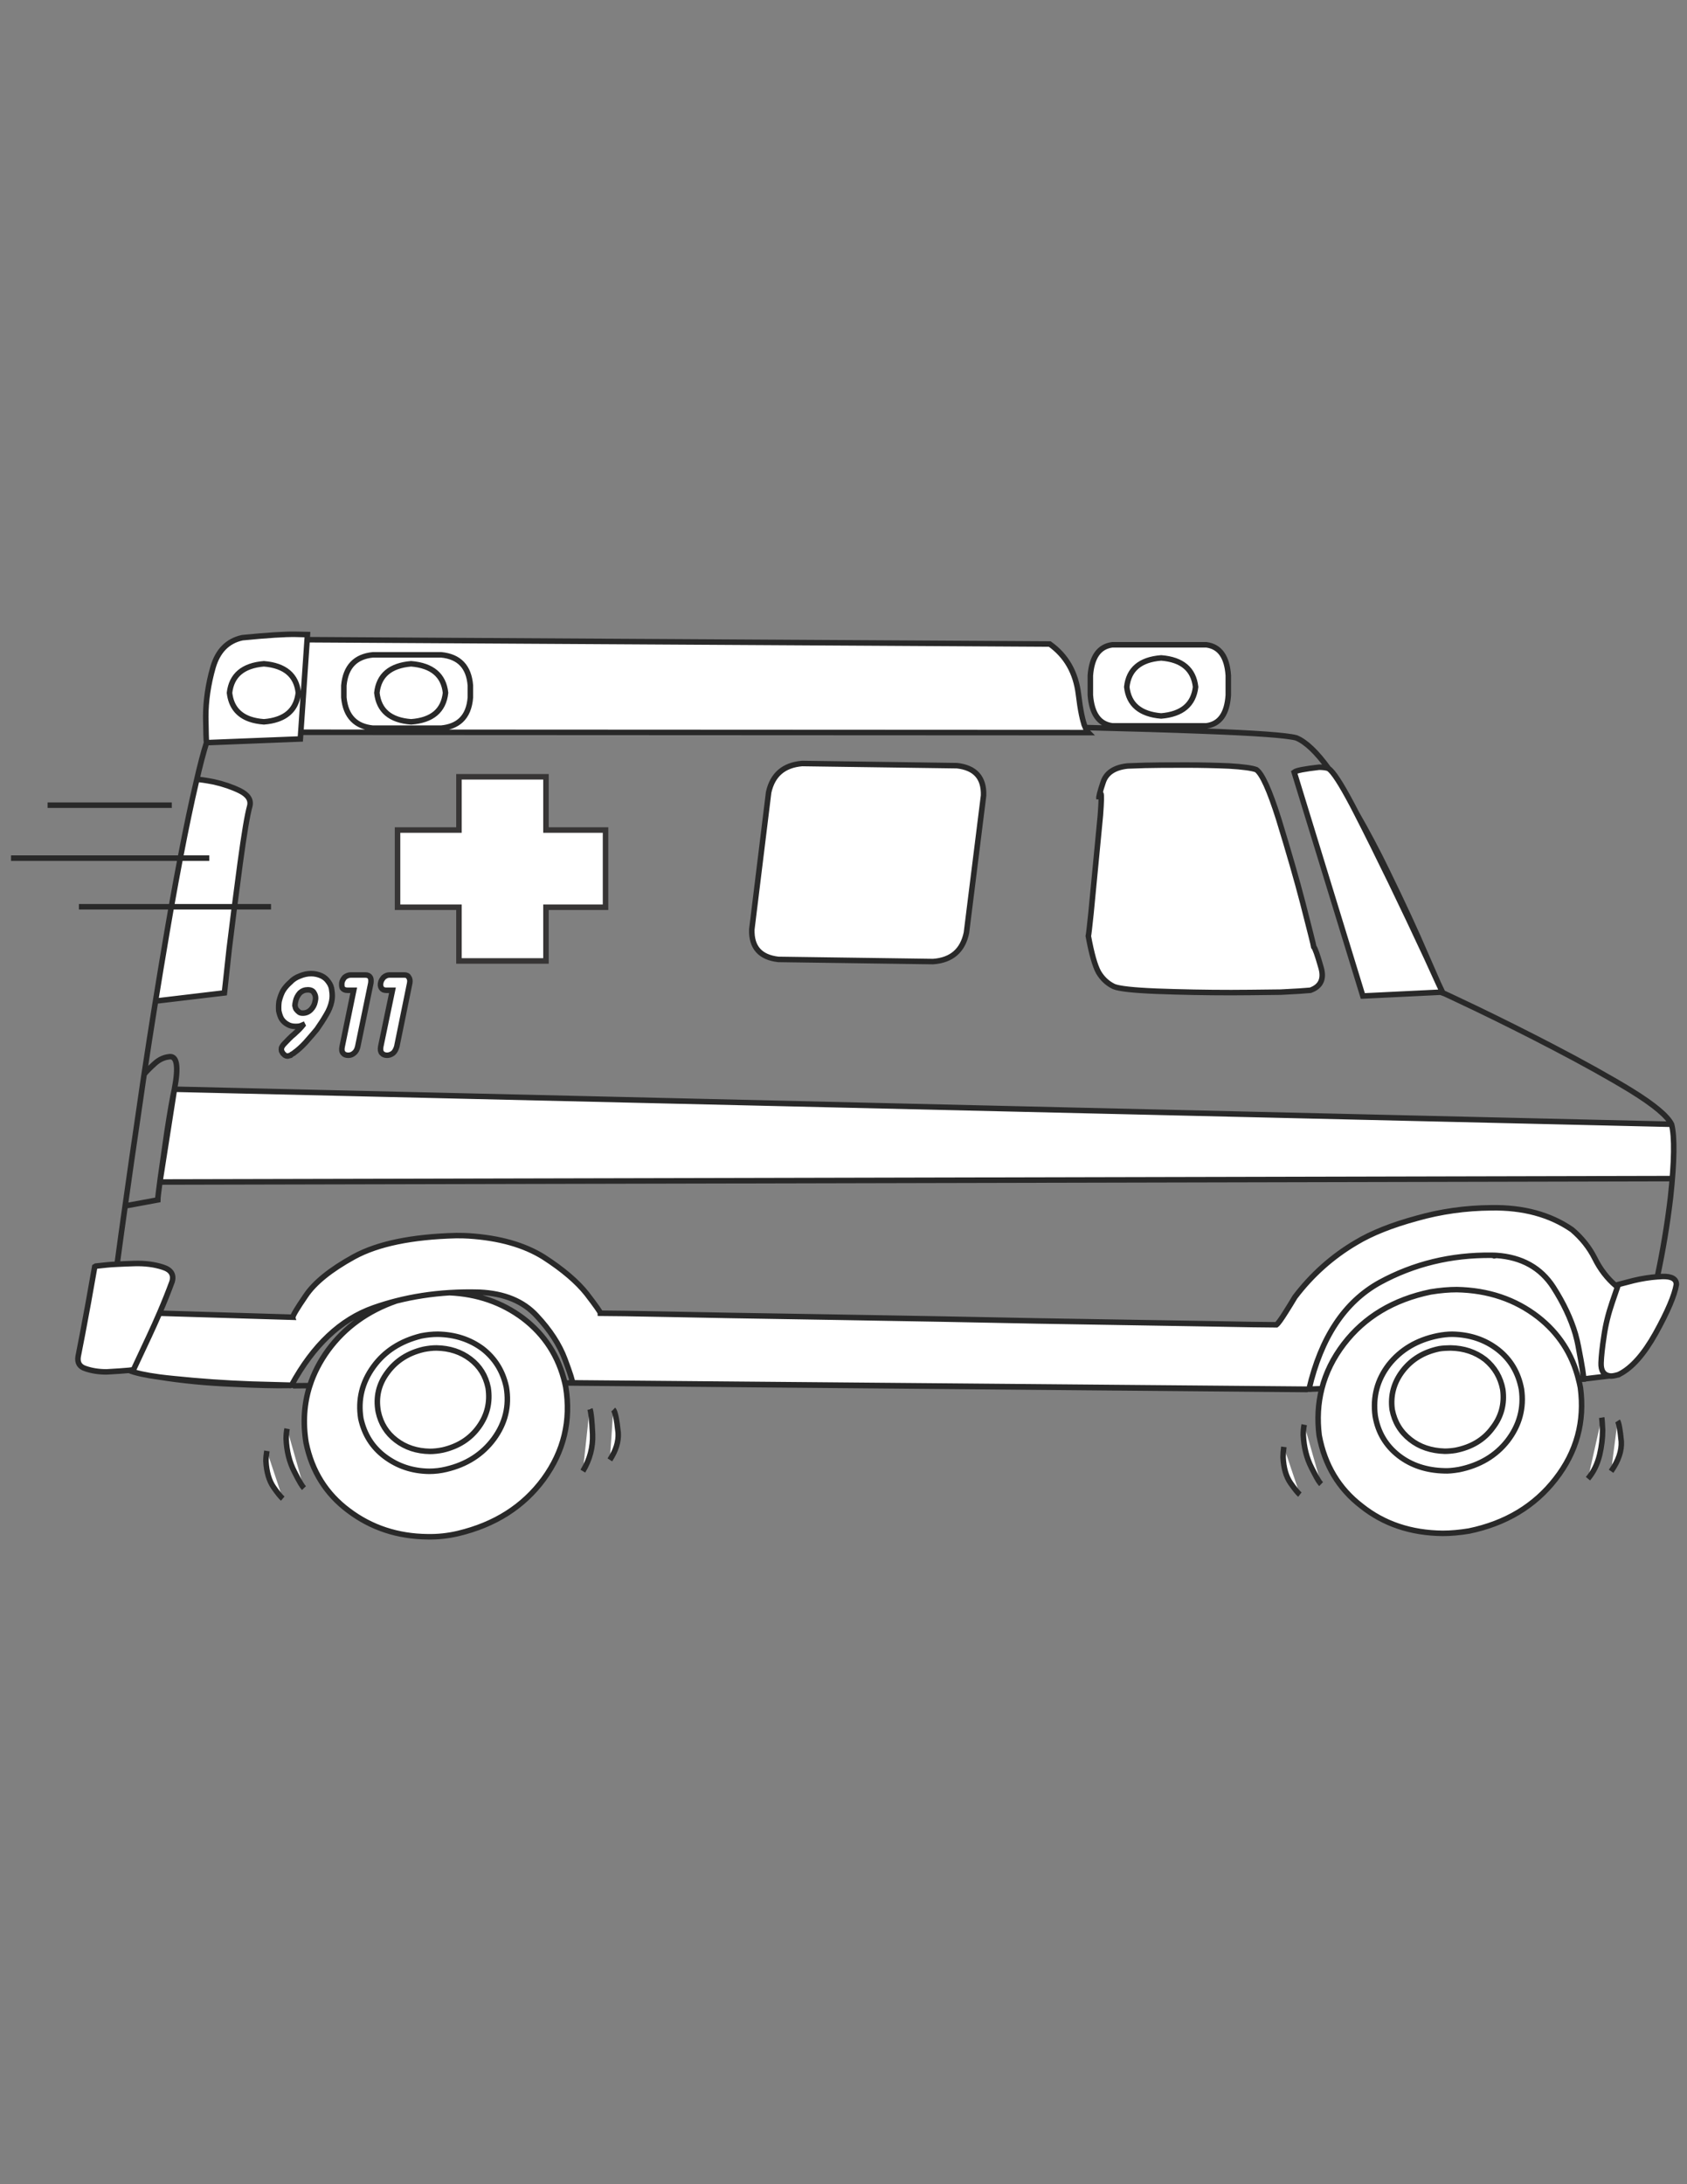
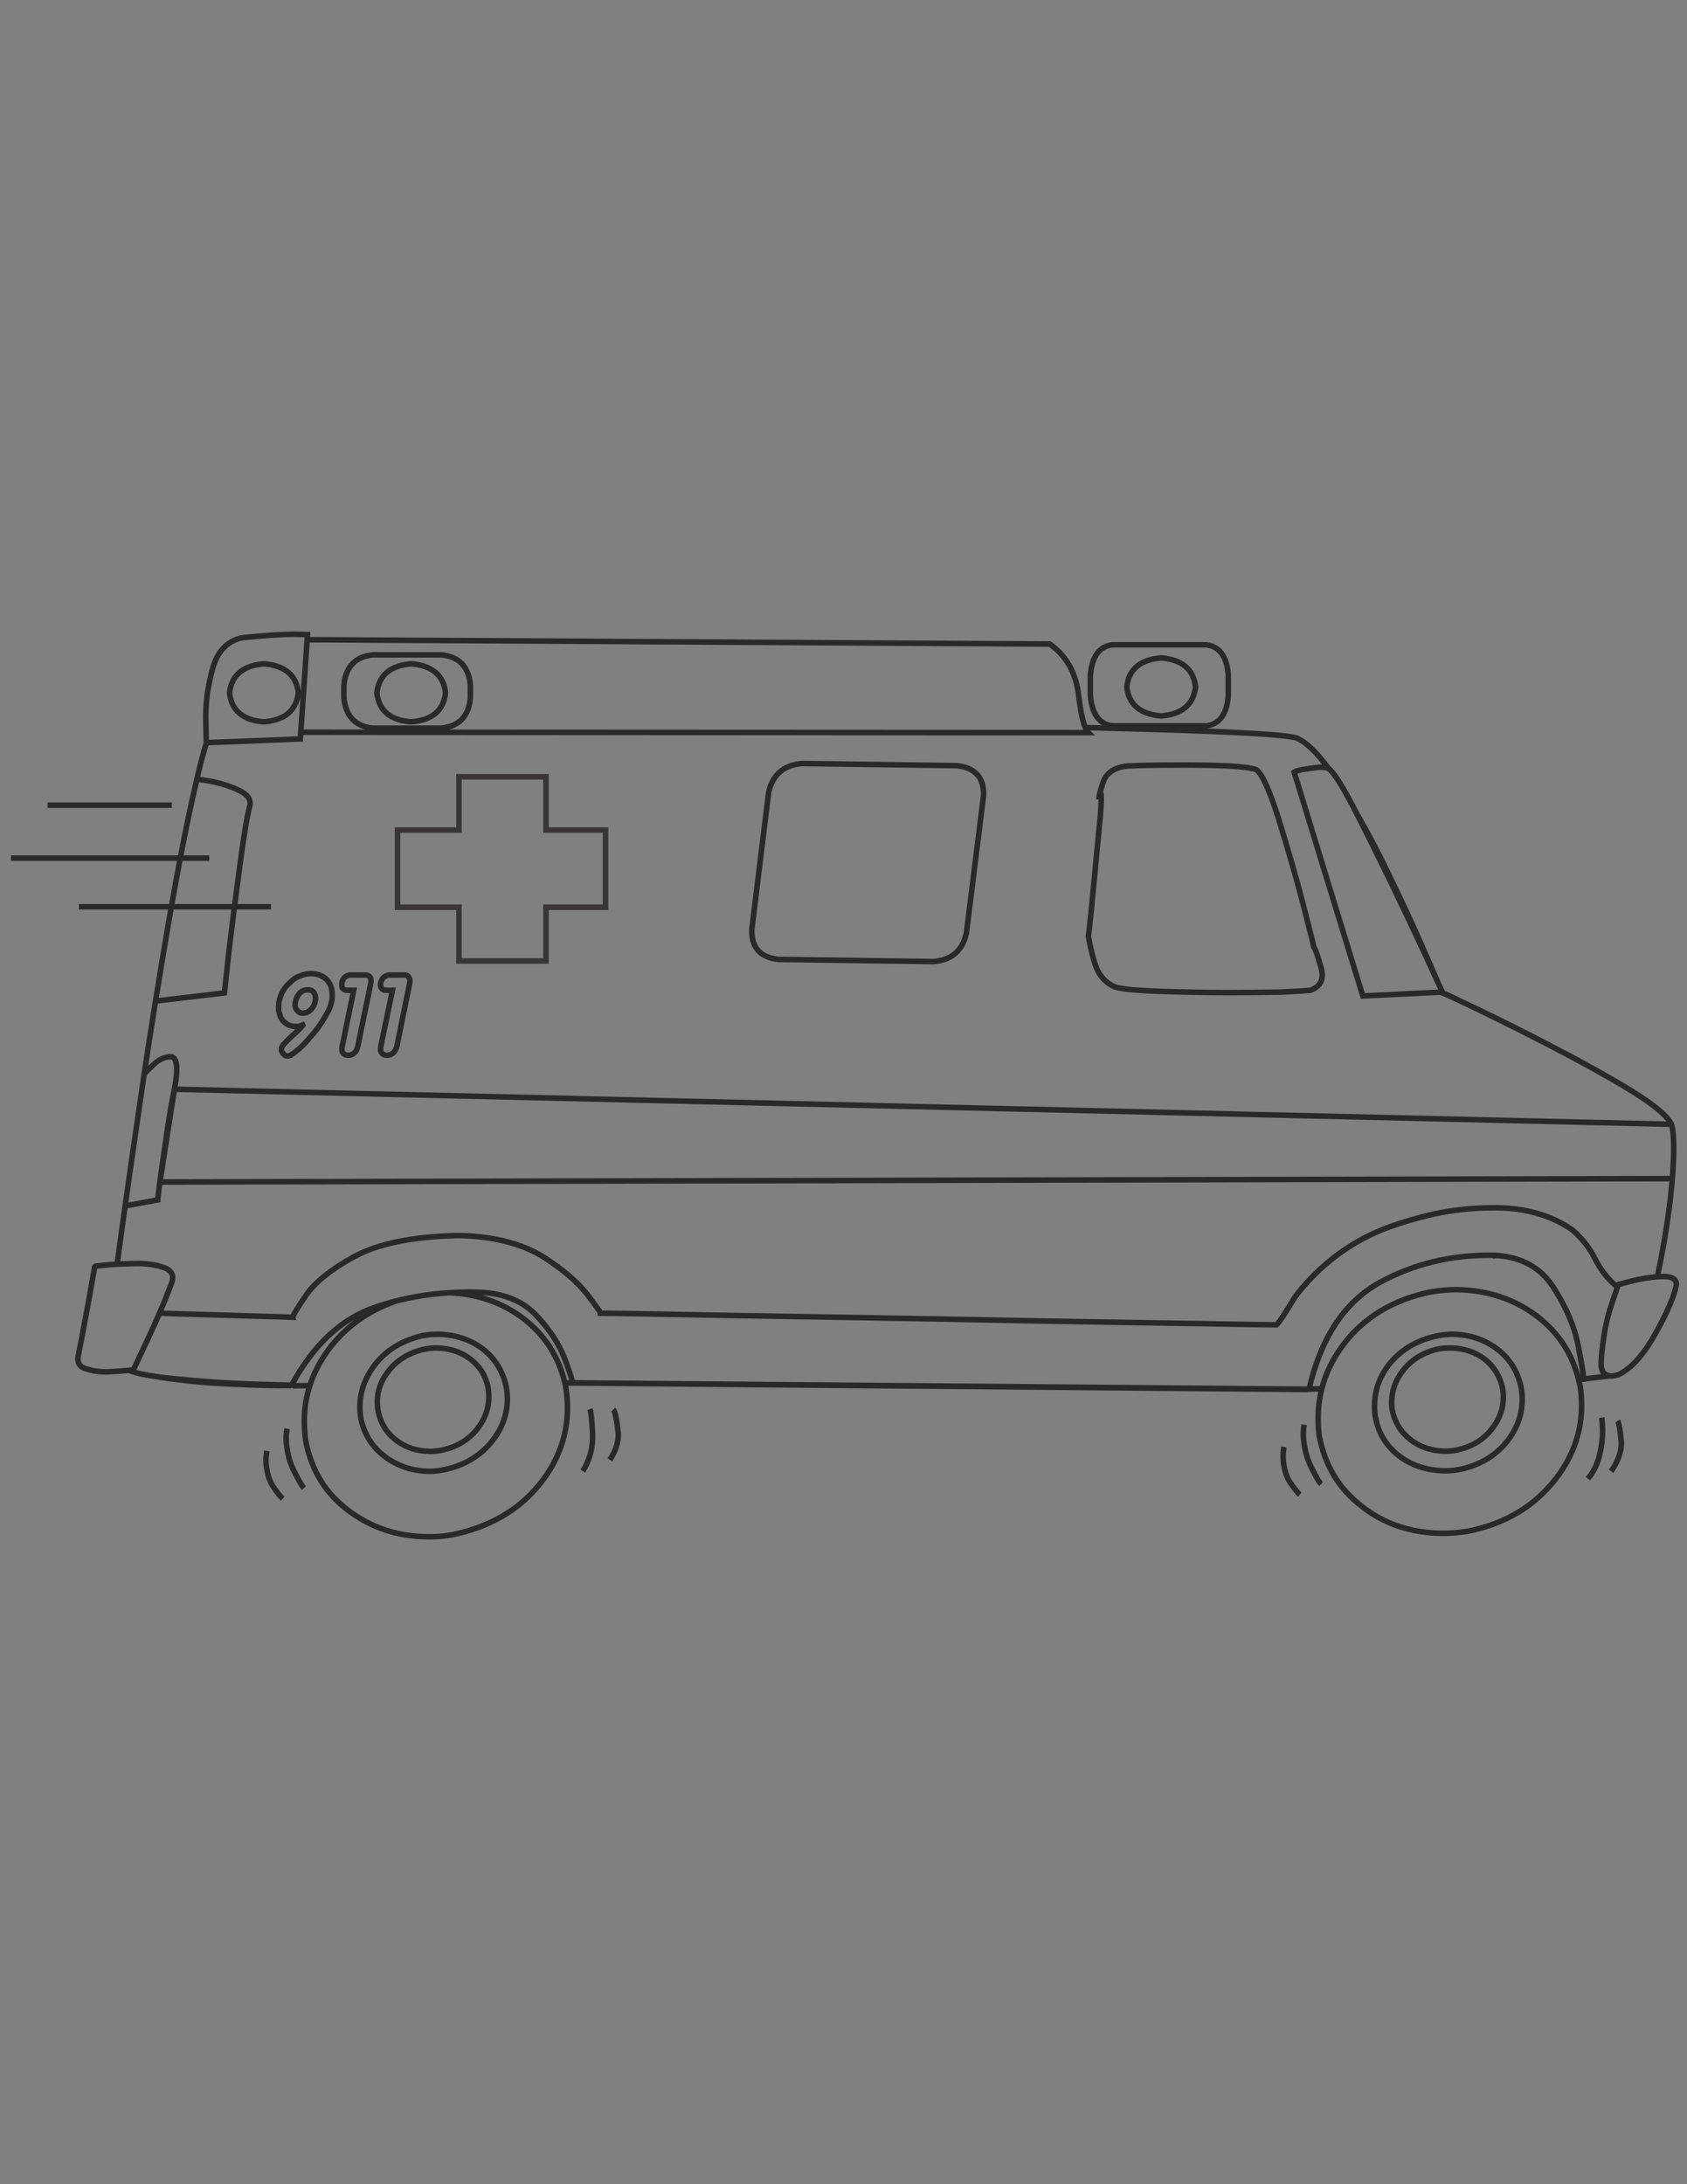
<svg xmlns="http://www.w3.org/2000/svg" version="1.1" x="0px" y="0px" width="612px" height="792px" viewBox="0 0 612 792" style="enable-background:new 0 0 612 792;" xml:space="preserve">
  <rect x="0" y="0" width="612" height="792" fill="#808080" stroke="none" />
  <g id="ambulance">
    <g>
-       <path style="fill-rule:evenodd;clip-rule:evenodd;fill:#FFFFFF;" d="M523.119,359.752l-28.716,1.399l-24.909-81.165    c0.746-0.597,3.77-1.194,9.068-1.792c1.269,0,2.332,0.131,3.19,0.392c0.081,0.036,0.165,0.083,0.251,0.14    c1.594,1.013,4.438,5.388,8.537,13.126c0.495,0.954,0.999,1.924,1.512,2.911c3.718,7.248,7.842,15.533,12.37,24.853    c4.516,9.33,8.882,18.528,13.099,27.597c1.667,3.699,3.104,6.852,4.31,9.459c0.531,1.128,1.016,2.155,1.455,3.079H523.119z     M463.841,296.892c3.731,12.166,6.643,22.278,8.731,30.339c2.613,10.15,3.956,15.524,4.031,16.121    c0.484,0.523,1.343,2.948,2.574,7.277c1.306,4.254,0.038,7.072-3.807,8.452c-1.828,0.187-5.41,0.411-10.747,0.672    c-8.731,0.112-14.722,0.168-17.968,0.168c-9.068,0-18.117-0.168-27.148-0.503c-8.284-0.336-13.415-0.896-15.393-1.679    c-2.352-1.12-4.217-2.855-5.598-5.206c-1.307-2.389-2.538-6.755-3.695-13.099c0.112-0.448,0.43-3.172,0.952-8.172l3.414-35.601    c0.373-5,0.43-7.631,0.169-7.892c-0.15-0.112-0.374,0.503-0.673,1.847c-0.148-0.56,0.354-2.556,1.512-5.99    c1.12-3.396,4.067-5.355,8.844-5.877l6.382-0.224c2.762-0.075,7.687-0.112,14.777-0.112c5.262,0,10.485,0.112,15.674,0.335    c5.037,0.298,8.34,0.747,9.907,1.344C457.87,280.584,460.557,286.518,463.841,296.892z M606.635,427.371l-548.618,1.231    l5.262-33.642l543.021,12.707L606.635,427.371z M393.731,263.811c0.34,0.844,0.704,1.46,1.091,1.847l-285.7-0.14l-0.167,2.435    l-34.033,1.344c-0.112-0.522-0.206-3.638-0.28-9.348c0-5.821,0.876-11.811,2.631-17.968c1.753-6.008,5.298-9.591,10.635-10.748    c9.105-0.896,15.561-1.307,19.368-1.231c1.94,0.075,3.358,0.112,4.254,0.112l-0.112,1.847l269.411,1.567    c5.972,4.254,9.441,10.337,10.412,18.249C391.925,257.5,392.755,261.512,393.731,263.811z M437.644,233.807    c4.852,0.635,7.501,4.348,7.949,11.14v7.109c-0.448,6.792-3.098,10.505-7.949,11.139h-34.146    c-4.776-0.634-7.425-4.347-7.948-11.139v-7.109c0.523-6.792,3.172-10.505,7.948-11.14H437.644z M62.83,328.798l3.303-17.632h9.795    h-9.795l5.317-28.548c0.97,0,3.023,0.298,6.157,0.896c3.471,0.784,6.586,1.848,9.348,3.19c3.022,1.493,4.235,3.377,3.639,5.654    c-0.858,3.022-2.016,9.908-3.471,20.655c-0.78,5.89-1.471,11.152-2.071,15.785H62.83h22.223    c-0.798,6.229-1.432,11.323-1.903,15.281c-0.709,6.643-1.288,11.961-1.735,15.953l-24.965,2.967L62.83,328.798z M433.726,249.088    c-0.746-6.418-4.907-9.926-12.482-10.523c-7.612,0.597-11.773,4.105-12.482,10.523c0.709,6.381,4.87,9.889,12.482,10.524    C428.818,258.978,432.979,255.47,433.726,249.088c-0.746,6.381-4.907,9.889-12.482,10.524    c-7.612-0.635-11.773-4.143-12.482-10.524c0.709-6.418,4.87-9.926,12.482-10.523C428.818,239.162,432.979,242.67,433.726,249.088z     M111.417,231.96l-2.295,33.558L111.417,231.96z M57.849,476.183c-1.16,2.685-2.41,5.466-3.75,8.339    c-2.276,4.89-4.161,8.92-5.653,12.092c-0.191,0.082-0.751,0.176-1.679,0.28c0.928-0.104,1.488-0.198,1.679-0.28    c1.493-3.172,3.377-7.202,5.653-12.092C55.439,481.648,56.689,478.867,57.849,476.183l48.419,1.455    c-0.112-0.522,1.418-3.097,4.59-7.726c3.171-4.775,9.03-9.516,17.576-14.217c8.62-4.702,20.991-7.258,37.112-7.669    c1.94,0,3.433,0.037,4.478,0.112c11.083,0.709,20.17,3.283,27.26,7.725c6.941,4.478,12.147,8.919,15.617,13.322    c3.284,4.291,4.926,6.623,4.926,6.997c3.321,0,11.811,0.13,25.469,0.392c7.575,0.187,27.82,0.541,60.733,1.063    c27.018,0.447,51.237,0.896,72.657,1.344c32.541,0.521,52.822,0.858,60.846,1.007c13.621,0.262,22.129,0.393,25.524,0.393    c0.597-0.448,1.735-2.016,3.414-4.702c1.158-1.829,2.258-3.62,3.303-5.374c6.158-8.098,13.547-14.685,22.167-19.76    c5.636-3.396,12.986-6.324,22.055-8.788c8.657-2.462,17.669-3.731,27.036-3.806c11.568-0.188,21.326,2.463,29.274,7.948    c3.546,3.022,6.289,6.475,8.229,10.354c1.978,3.994,4.553,7.334,7.724,10.021c0.183,0.1,0.37,0.193,0.56,0.28    c0.163-0.475,0.256-0.735,0.28-0.784l5.598-1.456c2.944-0.697,5.79-1.145,8.536-1.343c0.631-0.054,1.256-0.091,1.876-0.112    c3.358-0.074,5.038,0.896,5.038,2.911c-0.672,3.956-3.191,9.871-7.557,17.745c-4.236,7.567-8.594,12.484-13.071,14.749    c-0.143,0.066-0.282,0.132-0.42,0.196c-0.106,0.032-0.209,0.061-0.308,0.084c-0.949,0.279-1.762,0.42-2.435,0.42    c-0.17-0.014-0.338-0.032-0.504-0.057c-2.12-0.357-3.127-1.943-3.022-4.758c0.074-2.352,0.43-5.598,1.063-9.74    c0.56-3.955,1.548-8.004,2.966-12.146c0.955-2.811,1.607-4.713,1.959-5.709c-0.352,0.996-1.004,2.898-1.959,5.709    c-1.418,4.143-2.406,8.191-2.966,12.146c-0.634,4.143-0.989,7.389-1.063,9.74c-0.104,2.814,0.902,4.4,3.022,4.758l-8.396,1.008    l-1.008,0.112c0.004,0.019,0.004,0.037,0,0.056l-1.791,0.056c-2.327-9.241-7.235-16.78-14.722-22.614    c-8.246-6.381-18.061-9.684-29.443-9.907c-2.91,0-6.083,0.28-9.516,0.839c-13.471,2.799-23.958,9.087-31.458,18.863    c-3.88,5.076-6.548,10.488-8.005,16.233c1.457-5.745,4.125-11.157,8.005-16.233c7.5-9.776,17.987-16.064,31.458-18.863    c3.433-0.559,6.605-0.839,9.516-0.839c11.383,0.224,21.197,3.526,29.443,9.907c7.486,5.834,12.395,13.373,14.722,22.614    c0.257,0.991,0.481,1.999,0.672,3.022c1.642,12.277-1.362,23.323-9.012,33.138c-7.612,9.814-18.081,16.103-31.402,18.864    c-3.472,0.561-6.643,0.84-9.516,0.84c-11.531-0.113-21.365-3.414-29.5-9.908c-8.21-6.307-13.322-14.834-15.337-25.58    c-0.739-5.945-0.422-11.6,0.951-16.962l-4.646,0.169c4.367-18.734,12.913-31.627,25.638-38.68    c12.367-6.748,25.913-10.043,40.638-9.88c-14.725-0.163-28.271,3.132-40.638,9.88c-12.725,7.053-21.271,19.945-25.638,38.68    h-1.566l-265.661-2.295c0.149-0.486-0.746-3.322-2.687-8.51c-1.978-5.336-5.393-10.597-10.243-15.784    c-4.852-5.3-11.755-8.153-20.711-8.565c-3.722-0.109-7.369-0.054-10.943,0.169c10.153,0.454,19.063,3.552,26.729,9.292    c7.792,5.943,12.839,13.751,15.141,23.426c0.106,0.471,0.209,0.947,0.308,1.428c1.978,12.24-0.69,23.379-8.004,33.417    c-7.352,10.001-17.708,16.588-31.067,19.76c-3.657,0.858-7.333,1.249-11.027,1.175c-10.896-0.111-20.45-3.264-28.66-9.459    c-8.172-6.082-13.322-14.312-15.449-24.686c-1.172-7.275-0.715-14.159,1.372-20.655c1.441-4.478,3.652-8.769,6.633-12.874    c6.114-8.309,14.371-14.262,24.769-17.855c6.173-1.564,12.592-2.555,19.256-2.968c-6.664,0.413-13.083,1.403-19.256,2.968    c-2.817,0.719-5.588,1.559-8.312,2.519c-11.942,4.217-21.85,13.563-29.724,28.044h-0.112l-14.442-0.393    c-9.367-0.336-18.733-0.988-28.1-1.959c-1.892-0.181-3.645-0.378-5.262-0.588c-4.967-0.662-8.661-1.474-11.083-2.435    c-1.6,0.159-4.305,0.347-8.116,0.56c-2.799,0-5.337-0.393-7.613-1.176c-2.164-0.672-3.06-2.146-2.687-4.422    c0.933-4.627,2.164-11.121,3.694-19.479c1.53-8.583,2.314-12.986,2.351-13.21c0.037-0.037,0.448-0.094,1.232-0.168    c1.604-0.187,2.668-0.299,3.19-0.336c0.842-0.092,2.063-0.176,3.667-0.252c1.669-0.092,3.75-0.176,6.241-0.252    c3.881-0.111,7.352,0.335,10.412,1.344c2.911,0.932,4.012,2.668,3.303,5.205C61.116,468.316,59.586,472.143,57.849,476.183z     M541.143,455.163c0.529,0.067,0.847,0.132,0.952,0.196c0.253-0.047,0.505-0.094,0.756-0.141    c9.237,0.643,16.131,4.496,20.683,11.56c3.679,5.751,6.338,11.396,7.977,16.933c0.238,0.834,0.452,1.665,0.644,2.49    c0.079,0.354,0.153,0.71,0.225,1.064c0.081,0.354,0.155,0.708,0.224,1.063c1.39,7.132,2.006,11.023,1.847,11.671    c0.057-0.838-0.56-4.691-1.847-11.56c-0.073-0.392-0.147-0.784-0.224-1.175c0.076,0.391,0.15,0.783,0.224,1.175    c1.287,6.868,1.903,10.722,1.847,11.56c0.159-0.647-0.457-4.539-1.847-11.671c-0.068-0.355-0.143-0.71-0.224-1.063    c-0.071-0.354-0.146-0.71-0.225-1.064c-0.191-0.825-0.405-1.656-0.644-2.49c-1.639-5.536-4.298-11.182-7.977-16.933    c-4.552-7.063-11.445-10.917-20.683-11.56c-0.233-0.006-0.467-0.016-0.7-0.027C541.812,455.184,541.477,455.174,541.143,455.163z     M503.808,494.877c-4.18,5.449-5.822,11.625-4.927,18.529c1.009,5.971,3.863,10.784,8.565,14.441    c4.552,3.508,10.075,5.336,16.568,5.486c1.27,0.074,3.022-0.074,5.262-0.449c7.501-1.529,13.379-5.019,17.633-10.467    c4.328-5.635,6.007-11.867,5.037-18.695c-1.119-5.971-3.955-10.747-8.509-14.33c-4.664-3.619-10.205-5.486-16.624-5.598    c-1.605,0-3.358,0.186-5.262,0.561C514.051,485.885,508.136,489.393,503.808,494.877c4.328-5.484,10.243-8.992,17.744-10.521    c1.903-0.375,3.656-0.561,5.262-0.561c6.419,0.111,11.96,1.979,16.624,5.598c4.554,3.583,7.39,8.359,8.509,14.33    c0.97,6.828-0.709,13.061-5.037,18.695c-4.254,5.448-10.132,8.938-17.633,10.467c-2.239,0.375-3.992,0.523-5.262,0.449    c-6.493-0.15-12.017-1.979-16.568-5.486c-4.702-3.657-7.557-8.471-8.565-14.441C497.985,506.502,499.628,500.326,503.808,494.877z     M508.846,497.117c-3.21,4.217-4.479,8.881-3.808,13.993c0.858,4.479,3.042,8.099,6.55,10.86    c3.396,2.687,7.576,4.104,12.538,4.254c1.195,0,2.5-0.112,3.918-0.336c5.822-1.156,10.281-3.844,13.379-8.061    c3.21-4.104,4.459-8.77,3.751-13.994c-0.821-4.402-2.948-8.022-6.382-10.858c-3.545-2.725-7.743-4.124-12.594-4.198    c-1.419,0-2.762,0.093-4.031,0.279C516.532,490.214,512.091,492.9,508.846,497.117c3.245-4.217,7.687-6.903,13.321-8.061    c1.27-0.187,2.612-0.279,4.031-0.279c4.851,0.074,9.049,1.474,12.594,4.198c3.434,2.836,5.561,6.456,6.382,10.858    c0.708,5.225-0.541,9.89-3.751,13.994c-3.098,4.217-7.557,6.904-13.379,8.061c-1.418,0.224-2.723,0.336-3.918,0.336    c-4.962-0.149-9.142-1.567-12.538-4.254c-3.508-2.762-5.691-6.382-6.55-10.86C504.367,505.998,505.636,501.334,508.846,497.117z     M465.744,524.657l5.821,17.297c-0.635-0.485-1.755-1.866-3.358-4.143c-1.642-2.352-2.557-5.505-2.743-9.46    C465.464,527.307,465.557,526.075,465.744,524.657z M473.133,516.597l6.13,21.551l0.027,0.056    c-0.172-0.162-0.376-0.413-0.616-0.756c-0.652-0.944-1.557-2.576-2.714-4.897c-0.064-0.127-0.131-0.258-0.196-0.392    c-1.755-3.434-2.743-7.371-2.967-11.812C472.797,518.929,472.908,517.68,473.133,516.597z M479.263,538.147    c-0.165-0.159-0.361-0.393-0.589-0.7C478.901,537.755,479.098,537.988,479.263,538.147z M587.519,498.265    c-0.148,0.121-0.289,0.204-0.42,0.251l-0.308,0.029c0.099-0.023,0.201-0.052,0.308-0.084    C587.236,498.396,587.376,498.331,587.519,498.265z M574.448,500.028V500V500.028z M581.054,514.021l0.056,0.336    c0.074,0.448,0.169,1.885,0.28,4.311c0,2.761-0.354,5.691-1.063,8.788c-0.821,3.433-2.239,6.343-4.254,8.731L581.054,514.021z     M586.818,515.253c0.486,0.747,0.935,3.229,1.344,7.445c0.188,3.396-1.045,6.997-3.693,10.803L586.818,515.253z M356.815,288.44    l-6.214,49.762c-1.343,6.493-5.374,9.982-12.091,10.467l-56.144-0.784c-6.605-0.746-9.814-4.366-9.628-10.859l6.102-49.707    c1.418-6.418,5.467-9.908,12.147-10.468l56.199,0.784C353.793,278.383,357.001,281.983,356.815,288.44z M219.674,300.978v27.988    h-21.606v19.479h-31.57v-19.479h-22.278v-27.988h22.278v-19.312h31.57v19.312H219.674z M160.06,237.446h-24.797    c-6.381,0.634-9.889,4.347-10.523,11.139v4.31c0.326,3.497,1.418,6.174,3.274,8.033c1.737,1.763,4.153,2.799,7.249,3.106h24.797    c3.035-0.295,5.423-1.256,7.165-2.882c1.997-1.869,3.135-4.621,3.415-8.257v-4.31C170.117,241.793,166.591,238.08,160.06,237.446    c6.531,0.634,10.057,4.347,10.58,11.139v4.31c-0.28,3.636-1.418,6.388-3.415,8.257c-1.742,1.626-4.13,2.587-7.165,2.882h-24.797    c-3.096-0.308-5.512-1.343-7.249-3.106c-1.856-1.859-2.948-4.536-3.274-8.033v-4.31c0.634-6.792,4.142-10.505,10.523-11.139    H160.06z M149.145,240.692c-7.575,0.635-11.718,4.143-12.427,10.524c0.709,6.456,4.852,9.964,12.427,10.523    c7.613-0.56,11.773-4.067,12.482-10.523C160.918,244.834,156.758,241.327,149.145,240.692c7.613,0.635,11.773,4.143,12.482,10.524    c-0.709,6.456-4.87,9.964-12.482,10.523c-7.575-0.56-11.718-4.067-12.427-10.523C137.427,244.834,141.57,241.327,149.145,240.692z     M95.745,240.692c-7.576,0.635-11.736,4.143-12.483,10.524c0.558,4.824,3.021,8.005,7.389,9.544    c1.481,0.512,3.179,0.838,5.094,0.979c1.834-0.145,3.467-0.462,4.897-0.952c4.491-1.517,7.019-4.708,7.585-9.572    C107.518,244.834,103.357,241.327,95.745,240.692c7.612,0.635,11.773,4.143,12.482,10.524c-0.566,4.864-3.094,8.055-7.585,9.572    c-1.43,0.49-3.063,0.807-4.897,0.952c-1.916-0.142-3.613-0.468-5.094-0.979c-4.368-1.539-6.831-4.72-7.389-9.544    C84.008,244.834,88.168,241.327,95.745,240.692z M111.641,358.913c-1.082,0-2.033,0.373-2.854,1.119    c-0.821,0.934-1.344,1.959-1.567,3.079c-0.149,0.672-0.224,1.176-0.224,1.511c0.112,0.635,0.28,1.101,0.504,1.399    c0.298,0.374,0.615,0.69,0.951,0.952c0.299,0.261,0.765,0.392,1.399,0.392c1.119,0,2.089-0.411,2.911-1.232    c0.821-0.821,1.344-1.828,1.567-3.022c0.299-1.12,0.187-2.108-0.336-2.967C113.619,359.323,112.835,358.913,111.641,358.913z     M119.142,356.002c0.746,0.97,1.157,2.034,1.231,3.191c0.224,1.344,0.205,2.649-0.056,3.918c-0.335,1.642-1.007,3.284-2.015,4.926    c-0.971,1.679-2.09,3.415-3.359,5.206c-0.56,0.709-1.922,2.295-4.086,4.758c-1.456,1.567-2.818,2.799-4.087,3.694    c-0.111,0.149-0.298,0.28-0.56,0.392c-0.224,0.075-0.485,0.262-0.783,0.56l-0.616,0.167c-0.111,0.075-0.317,0.112-0.615,0.112    c-0.262,0-0.542-0.094-0.84-0.28l-0.728-0.672l-0.504-0.896c-0.075-0.336-0.075-0.728,0-1.176    c0.075-0.187,0.224-0.448,0.448-0.783c0.149-0.224,0.392-0.504,0.728-0.84l1.511-1.568c0.821-0.82,1.456-1.399,1.903-1.735    l1.735-1.624c0.671-0.709,1.139-1.231,1.399-1.567l-0.056-0.112c-0.335,0.149-0.709,0.28-1.119,0.392    c-0.374,0.075-0.84,0.112-1.399,0.112c-1.194,0-2.184-0.243-2.967-0.728c-0.896-0.485-1.624-1.157-2.183-2.015    c-0.411-0.709-0.746-1.68-1.008-2.911c-0.075-1.269-0.037-2.407,0.112-3.415c0.373-1.53,0.84-2.799,1.399-3.807    c0.634-1.082,1.548-2.146,2.743-3.19c0.896-0.97,2.052-1.717,3.47-2.239c1.344-0.56,2.687-0.839,4.03-0.839    c1.306,0,2.575,0.28,3.807,0.839C117.687,354.36,118.507,355.069,119.142,356.002z M132.576,353.54    c0.821,0,1.399,0.28,1.735,0.839c0.261,0.411,0.336,1.101,0.224,2.071l-4.758,23.062c-0.261,1.083-0.709,1.866-1.343,2.351    c-0.597,0.523-1.288,0.784-2.071,0.784c-0.896,0-1.53-0.261-1.903-0.784c-0.448-0.485-0.56-1.269-0.336-2.351l4.198-20.431h-2.239    c-0.896,0-1.53-0.28-1.903-0.839c-0.187-0.448-0.243-1.082-0.168-1.903c0.111-0.635,0.448-1.288,1.007-1.959    c0.709-0.56,1.437-0.839,2.183-0.839H132.576z M148.642,356.45l-4.702,23.062c-0.336,1.083-0.784,1.866-1.344,2.351    c-0.709,0.523-1.437,0.784-2.183,0.784c-0.821,0-1.456-0.261-1.903-0.784c-0.448-0.485-0.579-1.269-0.392-2.351l4.254-20.431    h-2.295c-0.82,0-1.399-0.28-1.735-0.839c-0.336-0.597-0.411-1.231-0.224-1.903c0.112-0.635,0.467-1.288,1.063-1.959    c0.672-0.56,1.362-0.839,2.071-0.839h5.43c0.821,0,1.362,0.28,1.623,0.839C148.679,354.902,148.791,355.592,148.642,356.45z     M152.783,484.41c-7.5,1.867-13.266,5.58-17.296,11.14c-4.143,5.71-5.672,11.979-4.59,18.808    c1.269,5.785,4.161,10.375,8.676,13.77c4.665,3.509,10.039,5.3,16.121,5.374c2.09,0,4.142-0.241,6.157-0.728    c7.352-1.716,13.117-5.392,17.297-11.027c4.179-5.709,5.69-11.959,4.534-18.752c-1.231-5.783-4.105-10.43-8.621-13.938    c-4.589-3.396-10-5.15-16.233-5.262C156.851,483.795,154.836,484,152.783,484.41c2.053-0.41,4.068-0.615,6.045-0.615    c6.232,0.111,11.644,1.865,16.233,5.262c4.516,3.508,7.389,8.154,8.621,13.938c1.157,6.793-0.355,13.043-4.534,18.752    c-4.18,5.636-9.945,9.312-17.297,11.027c-2.015,0.486-4.067,0.728-6.157,0.728c-6.083-0.074-11.457-1.865-16.121-5.374    c-4.515-3.395-7.407-7.984-8.676-13.77c-1.082-6.828,0.448-13.098,4.59-18.808C139.517,489.99,145.283,486.277,152.783,484.41z     M140.581,497.621c-3.209,4.254-4.329,9.012-3.358,14.273c0.933,4.329,3.097,7.781,6.493,10.355    c3.433,2.613,7.52,3.955,12.259,4.031c1.455,0,3.004-0.169,4.646-0.504c5.635-1.307,9.982-4.087,13.042-8.341    c3.098-4.254,4.236-9.013,3.415-14.274c-0.896-4.328-3.042-7.78-6.438-10.355c-3.433-2.611-7.538-3.955-12.314-4.029    c-1.418,0-2.967,0.167-4.646,0.503C148.082,490.586,143.715,493.367,140.581,497.621c3.135-4.254,7.501-7.035,13.099-8.341    c1.679-0.336,3.228-0.503,4.646-0.503c4.776,0.074,8.881,1.418,12.314,4.029c3.396,2.575,5.542,6.027,6.438,10.355    c0.821,5.262-0.317,10.021-3.415,14.274c-3.06,4.254-7.407,7.034-13.042,8.341c-1.642,0.335-3.191,0.504-4.646,0.504    c-4.739-0.076-8.826-1.418-12.259-4.031c-3.396-2.574-5.56-6.026-6.493-10.355C136.252,506.633,137.372,501.875,140.581,497.621z     M96.808,526.112l5.766,17.297c-0.747-0.634-1.847-1.996-3.302-4.087c-1.642-2.35-2.575-5.523-2.799-9.516    C96.472,528.762,96.584,527.53,96.808,526.112z M104.141,518.052l6.129,21.551l0.029,0.056c-0.163-0.162-0.35-0.404-0.56-0.727    c-0.204-0.282-0.429-0.628-0.672-1.035c-0.622-1.038-1.386-2.466-2.295-4.283c-1.791-3.471-2.779-7.426-2.966-11.867    C103.805,520.403,103.917,519.172,104.141,518.052z M110.27,539.603c-0.156-0.162-0.333-0.386-0.531-0.671    C109.936,539.217,110.113,539.44,110.27,539.603z M214.021,510.943c0.411,1.119,0.728,4.143,0.952,9.067    c0.187,4.739-0.989,9.218-3.527,13.435l2.463-22.727L214.021,510.943z M222.473,511.11c0.672,0.673,1.269,3.49,1.792,8.454    c0.186,3.134-0.821,6.398-3.023,9.795L222.473,511.11z" />
      <path style="fill-rule:evenodd;clip-rule:evenodd;fill:none;stroke:#292929;stroke-width:2;" d="M601.232,462.972    c2.039-9.473,3.636-19.063,4.786-28.771c1.418-13.136,1.55-21.961,0.392-26.477c-1.455-3.022-6.343-7.108-14.665-12.259    c-7.837-4.776-17.315-10.057-28.437-15.841c-9.03-4.702-18.229-9.311-27.595-13.826c-8.061-3.843-12.24-5.803-12.539-5.877    c-0.003-0.024-0.021-0.081-0.056-0.168l-28.716,1.399l-24.909-81.165c0.746-0.597,3.77-1.194,9.068-1.792    c1.269,0,2.332,0.131,3.19,0.392c0.081,0.036,0.165,0.083,0.251,0.14c-4.327-5.99-8.235-9.712-11.727-11.167    c-3.433-0.933-14.796-1.754-34.089-2.463c-11.682-0.456-25.834-0.885-42.457-1.287c0.34,0.844,0.704,1.46,1.091,1.847l-285.7-0.14    l-0.167,2.435l-34.033,1.344c-1.138,3.583-2.37,8.285-3.695,14.106c-1.832,7.777-3.772,17.031-5.821,27.764h0.728 M71.451,282.618    c0.97,0,3.023,0.298,6.157,0.896c3.471,0.784,6.586,1.848,9.348,3.19c3.022,1.493,4.235,3.377,3.639,5.654    c-0.858,3.022-2.016,9.908-3.471,20.655c-0.78,5.89-1.471,11.152-2.071,15.785h13.267 M606.299,407.668L63.278,394.961    l-5.262,33.642l548.618-1.231 M463.841,296.892c-3.284-10.375-5.971-16.308-8.061-17.8c-1.567-0.597-4.87-1.045-9.907-1.344    c-5.188-0.224-10.412-0.335-15.674-0.335c-7.091,0-12.016,0.037-14.777,0.112l-6.382,0.224c-4.776,0.522-7.724,2.482-8.844,5.877    c-1.157,3.434-1.66,5.43-1.512,5.99c0.299-1.344,0.522-1.959,0.673-1.847c0.261,0.261,0.204,2.892-0.169,7.892l-3.414,35.601    c-0.522,5-0.84,7.725-0.952,8.172c1.157,6.344,2.389,10.71,3.695,13.099c1.381,2.351,3.246,4.086,5.598,5.206    c1.978,0.783,7.108,1.343,15.393,1.679c9.031,0.335,18.08,0.503,27.148,0.503c3.246,0,9.236-0.056,17.968-0.168    c5.337-0.261,8.919-0.485,10.747-0.672c3.845-1.38,5.112-4.198,3.807-8.452c-1.231-4.329-2.09-6.754-2.574-7.277    c-0.075-0.597-1.418-5.971-4.031-16.121C470.483,319.17,467.572,309.058,463.841,296.892z M523.119,359.752h0.167    c-0.439-0.924-0.924-1.95-1.455-3.079c-1.206-2.607-2.643-5.761-4.31-9.459c-4.217-9.068-8.583-18.267-13.099-27.597    c-4.528-9.32-8.652-17.604-12.37-24.853c-0.513-0.987-1.017-1.957-1.512-2.911c-4.1-7.739-6.943-12.114-8.537-13.126     M521.831,356.674c-0.971-2.268-2.482-5.72-4.533-10.355c-3.546-8.321-8.247-18.491-14.105-30.507    c-3.462-7.144-7.175-14.159-11.14-21.046 M433.726,249.088c-0.746-6.418-4.907-9.926-12.482-10.523    c-7.612,0.597-11.773,4.105-12.482,10.523c0.709,6.381,4.87,9.889,12.482,10.524C428.818,258.978,432.979,255.47,433.726,249.088z     M437.644,233.807h-34.146c-4.776,0.635-7.425,4.348-7.948,11.14v7.109c0.523,6.792,3.172,10.505,7.948,11.139h34.146    c4.852-0.634,7.501-4.347,7.949-11.139v-7.109C445.145,238.155,442.495,234.442,437.644,233.807z M393.731,263.811    c-0.977-2.299-1.807-6.311-2.491-12.035c-0.971-7.912-4.44-13.994-10.412-18.249l-269.411-1.567l-2.295,33.558 M586.818,466.555    c-0.189-0.087-0.377-0.181-0.56-0.28c-3.171-2.687-5.746-6.026-7.724-10.021c-1.94-3.88-4.684-7.332-8.229-10.354    c-7.948-5.485-17.706-8.136-29.274-7.948c-9.367,0.074-18.379,1.344-27.036,3.806c-9.068,2.464-16.419,5.393-22.055,8.788    c-8.62,5.075-16.009,11.662-22.167,19.76c-1.045,1.754-2.145,3.545-3.303,5.374c-1.679,2.687-2.817,4.254-3.414,4.702    c-3.396,0-11.903-0.131-25.524-0.393c-8.023-0.148-28.305-0.485-60.846-1.007c-21.42-0.448-45.639-0.896-72.657-1.344    c-32.914-0.522-53.158-0.877-60.733-1.063c-13.659-0.262-22.148-0.392-25.469-0.392c0-0.374-1.642-2.706-4.926-6.997    c-3.47-4.403-8.676-8.845-15.617-13.322c-7.09-4.441-16.177-7.016-27.26-7.725c-1.045-0.075-2.538-0.112-4.478-0.112    c-16.121,0.411-28.492,2.967-37.112,7.669c-8.546,4.701-14.405,9.441-17.576,14.217c-3.172,4.629-4.702,7.203-4.59,7.726    l-48.419-1.455c-1.16,2.685-2.41,5.466-3.75,8.339c-2.276,4.89-4.161,8.92-5.653,12.092c-0.191,0.082-0.751,0.176-1.679,0.28    c2.422,0.961,6.116,1.772,11.083,2.435c1.617,0.21,3.37,0.407,5.262,0.588c9.366,0.971,18.733,1.623,28.1,1.959l14.442,0.393    h0.112c7.874-14.48,17.782-23.827,29.724-28.044c2.724-0.96,5.495-1.8,8.312-2.519c6.173-1.564,12.592-2.555,19.256-2.968    c3.574-0.223,7.222-0.278,10.943-0.169c8.956,0.412,15.859,3.266,20.711,8.565c4.851,5.188,8.266,10.448,10.243,15.784    c1.941,5.188,2.836,8.023,2.687,8.51l265.661,2.295h1.566c4.367-18.734,12.913-31.627,25.638-38.68    c12.367-6.748,25.913-10.043,40.638-9.88c0.334,0.011,0.669,0.021,1.008,0.028c0.233,0.012,0.467,0.021,0.7,0.027    c9.237,0.643,16.131,4.496,20.683,11.56c3.679,5.751,6.338,11.396,7.977,16.933c0.238,0.834,0.452,1.665,0.644,2.49    c0.079,0.354,0.153,0.71,0.225,1.064c0.081,0.354,0.155,0.708,0.224,1.063c1.39,7.132,2.006,11.023,1.847,11.671    c0.057-0.838-0.56-4.691-1.847-11.56c-0.073-0.392-0.147-0.784-0.224-1.175 M541.143,455.163c0.529,0.067,0.847,0.132,0.952,0.196    c0.253-0.047,0.505-0.094,0.756-0.141 M503.808,494.877c-4.18,5.449-5.822,11.625-4.927,18.529    c1.009,5.971,3.863,10.784,8.565,14.441c4.552,3.508,10.075,5.336,16.568,5.486c1.27,0.074,3.022-0.074,5.262-0.449    c7.501-1.529,13.379-5.019,17.633-10.467c4.328-5.635,6.007-11.867,5.037-18.695c-1.119-5.971-3.955-10.747-8.509-14.33    c-4.664-3.619-10.205-5.486-16.624-5.598c-1.605,0-3.358,0.186-5.262,0.561C514.051,485.885,508.136,489.393,503.808,494.877z     M508.846,497.117c-3.21,4.217-4.479,8.881-3.808,13.993c0.858,4.479,3.042,8.099,6.55,10.86    c3.396,2.687,7.576,4.104,12.538,4.254c1.195,0,2.5-0.112,3.918-0.336c5.822-1.156,10.281-3.844,13.379-8.061    c3.21-4.104,4.459-8.77,3.751-13.994c-0.821-4.402-2.948-8.022-6.382-10.858c-3.545-2.725-7.743-4.124-12.594-4.198    c-1.419,0-2.762,0.093-4.031,0.279C516.532,490.214,512.091,492.9,508.846,497.117z M572.657,500.14    c-2.327-9.241-7.235-16.78-14.722-22.614c-8.246-6.381-18.061-9.684-29.443-9.907c-2.91,0-6.083,0.28-9.516,0.839    c-13.471,2.799-23.958,9.087-31.458,18.863c-3.88,5.076-6.548,10.488-8.005,16.233c-1.373,5.362-1.69,11.017-0.951,16.962    c2.015,10.746,7.127,19.273,15.337,25.58c8.135,6.494,17.969,9.795,29.5,9.908c2.873,0,6.044-0.279,9.516-0.84    c13.321-2.762,23.79-9.05,31.402-18.864c7.649-9.814,10.653-20.86,9.012-33.138C573.139,502.139,572.914,501.131,572.657,500.14    l1.791-0.056c0.004-0.019,0.004-0.037,0-0.056V500 M474.867,503.723l4.646-0.169 M204.925,501.455l268.376,2.379    c-0.003-0.037-0.003-0.074,0-0.111 M471.565,541.954c-0.635-0.485-1.755-1.866-3.358-4.143c-1.642-2.352-2.557-5.505-2.743-9.46    c0-1.045,0.093-2.276,0.28-3.694 M478.674,537.447c-0.652-0.944-1.557-2.576-2.714-4.897c-0.064-0.127-0.131-0.258-0.196-0.392    c-1.755-3.434-2.743-7.371-2.967-11.812c0-1.418,0.111-2.667,0.336-3.75 M479.263,538.147c-0.165-0.159-0.361-0.393-0.589-0.7     M587.519,498.265c4.478-2.265,8.835-7.182,13.071-14.749c4.365-7.874,6.885-13.789,7.557-17.745c0-2.015-1.68-2.985-5.038-2.911    c-0.62,0.021-1.245,0.059-1.876,0.112c-2.746,0.198-5.592,0.646-8.536,1.343l-5.598,1.456c-0.024,0.049-0.117,0.31-0.28,0.784    c-0.352,0.996-1.004,2.898-1.959,5.709c-1.418,4.143-2.406,8.191-2.966,12.146c-0.634,4.143-0.989,7.389-1.063,9.74    c-0.104,2.814,0.902,4.4,3.022,4.758c0.166,0.024,0.334,0.043,0.504,0.057c0.673,0,1.485-0.141,2.435-0.42    c0.099-0.023,0.201-0.052,0.308-0.084C587.236,498.396,587.376,498.331,587.519,498.265z M574.448,500.028l1.008-0.112    l8.396-1.008 M574.448,500.084l1.008-0.168 M586.791,498.545l0.308-0.029c0.131-0.047,0.271-0.13,0.42-0.251 M581.054,514.021    l0.056,0.336c0.074,0.448,0.169,1.885,0.28,4.311c0,2.761-0.354,5.691-1.063,8.788c-0.821,3.433-2.239,6.343-4.254,8.731     M586.818,515.253c0.486,0.747,0.935,3.229,1.344,7.445c0.188,3.396-1.045,6.997-3.693,10.803 M356.815,288.44    c0.186-6.457-3.022-10.057-9.629-10.804l-56.199-0.784c-6.68,0.56-10.729,4.049-12.147,10.468l-6.102,49.707    c-0.187,6.493,3.023,10.113,9.628,10.859l56.144,0.784c6.717-0.485,10.748-3.974,12.091-10.467L356.815,288.44z M160.06,237.446    h-24.797c-6.381,0.634-9.889,4.347-10.523,11.139v4.31c0.326,3.497,1.418,6.174,3.274,8.033c1.737,1.763,4.153,2.799,7.249,3.106    h24.797c3.035-0.295,5.423-1.256,7.165-2.882c1.997-1.869,3.135-4.621,3.415-8.257v-4.31    C170.117,241.793,166.591,238.08,160.06,237.446z M149.145,240.692c-7.575,0.635-11.718,4.143-12.427,10.524    c0.709,6.456,4.852,9.964,12.427,10.523c7.613-0.56,11.773-4.067,12.482-10.523C160.918,244.834,156.758,241.327,149.145,240.692z     M111.417,231.96l0.112-1.847c-0.896,0-2.313-0.037-4.254-0.112c-3.807-0.075-10.262,0.335-19.368,1.231    c-5.337,1.157-8.882,4.739-10.635,10.748c-1.754,6.157-2.631,12.146-2.631,17.968c0.074,5.71,0.167,8.826,0.28,9.348     M95.745,240.692c-7.576,0.635-11.736,4.143-12.483,10.524c0.558,4.824,3.021,8.005,7.389,9.544    c1.481,0.512,3.179,0.838,5.094,0.979c1.834-0.145,3.467-0.462,4.897-0.952c4.491-1.517,7.019-4.708,7.585-9.572    C107.518,244.834,103.357,241.327,95.745,240.692z M62.83,328.798h-0.671c-0.514,2.938-1.036,5.961-1.568,9.068    c-3.141,18.473-5.912,35.723-8.312,51.75c0.193-0.343,0.595-0.819,1.204-1.429c0.746-0.783,1.642-1.641,2.687-2.574    c1.53-1.381,3.209-2.183,5.038-2.407c2.985-0.597,3.675,3.321,2.071,11.754 M85.053,328.798H62.83 M56.449,362.999l24.965-2.967    c0.447-3.992,1.026-9.31,1.735-15.953c0.471-3.958,1.105-9.052,1.903-15.281 M75.929,311.166h-9.795 M65.405,311.166    c-1.051,5.49-2.133,11.368-3.246,17.632h-33.53 M65.405,311.166H4 M62.327,291.966h-45.06 M52.279,389.616    c-0.027,0.177-0.055,0.354-0.084,0.531c-0.701,4.735-1.373,9.362-2.015,13.882c-1.748,11.846-3.343,22.929-4.786,33.25    l11.839-2.184c0-0.635,0.317-3.283,0.952-7.948c0.298-2.127,1.101-7.743,2.407-16.849c1.12-7.277,2.016-12.389,2.687-15.338     M148.642,356.45c0.149-0.858,0.037-1.548-0.336-2.071c-0.261-0.56-0.802-0.839-1.623-0.839h-5.43    c-0.709,0-1.399,0.28-2.071,0.839c-0.597,0.672-0.952,1.325-1.063,1.959c-0.187,0.672-0.112,1.306,0.224,1.903    c0.335,0.56,0.915,0.839,1.735,0.839h2.295l-4.254,20.431c-0.187,1.083-0.056,1.866,0.392,2.351    c0.447,0.523,1.082,0.784,1.903,0.784c0.746,0,1.474-0.261,2.183-0.784c0.56-0.485,1.008-1.269,1.344-2.351L148.642,356.45z     M132.576,353.54h-5.374c-0.746,0-1.474,0.28-2.183,0.839c-0.56,0.672-0.896,1.325-1.007,1.959    c-0.075,0.821-0.019,1.455,0.168,1.903c0.373,0.56,1.007,0.839,1.903,0.839h2.239l-4.198,20.431    c-0.224,1.083-0.111,1.866,0.336,2.351c0.373,0.523,1.007,0.784,1.903,0.784c0.784,0,1.474-0.261,2.071-0.784    c0.634-0.485,1.082-1.269,1.343-2.351l4.758-23.062c0.112-0.97,0.037-1.661-0.224-2.071    C133.976,353.819,133.397,353.54,132.576,353.54z M119.142,356.002c-0.635-0.933-1.456-1.642-2.463-2.127    c-1.232-0.56-2.5-0.839-3.807-0.839c-1.343,0-2.687,0.28-4.03,0.839c-1.418,0.522-2.575,1.269-3.47,2.239    c-1.194,1.045-2.108,2.108-2.743,3.19c-0.56,1.008-1.027,2.276-1.399,3.807c-0.149,1.007-0.187,2.146-0.112,3.415    c0.262,1.231,0.597,2.202,1.008,2.911c0.56,0.858,1.287,1.53,2.183,2.015c0.783,0.485,1.772,0.728,2.967,0.728    c0.56,0,1.026-0.037,1.399-0.112c0.41-0.112,0.784-0.243,1.119-0.392l0.056,0.112c-0.261,0.336-0.728,0.858-1.399,1.567    l-1.735,1.624c-0.448,0.335-1.082,0.915-1.903,1.735l-1.511,1.568c-0.336,0.336-0.579,0.616-0.728,0.84    c-0.224,0.335-0.373,0.597-0.448,0.783c-0.075,0.448-0.075,0.84,0,1.176l0.504,0.896l0.728,0.672    c0.298,0.186,0.578,0.28,0.84,0.28c0.298,0,0.504-0.037,0.615-0.112l0.616-0.167c0.298-0.298,0.56-0.485,0.783-0.56    c0.261-0.112,0.448-0.243,0.56-0.392c1.269-0.896,2.631-2.127,4.087-3.694c2.164-2.463,3.526-4.049,4.086-4.758    c1.269-1.792,2.388-3.527,3.359-5.206c1.007-1.642,1.679-3.284,2.015-4.926c0.261-1.269,0.28-2.575,0.056-3.918    C120.299,358.036,119.888,356.972,119.142,356.002z M111.641,358.913c1.194,0,1.978,0.41,2.351,1.231    c0.523,0.858,0.635,1.847,0.336,2.967c-0.224,1.194-0.746,2.202-1.567,3.022c-0.821,0.821-1.792,1.232-2.911,1.232    c-0.634,0-1.101-0.131-1.399-0.392c-0.336-0.261-0.653-0.578-0.951-0.952c-0.224-0.298-0.392-0.765-0.504-1.399    c0-0.335,0.075-0.839,0.224-1.511c0.224-1.12,0.747-2.146,1.567-3.079C109.608,359.286,110.559,358.913,111.641,358.913z     M152.783,484.41c-7.5,1.867-13.266,5.58-17.296,11.14c-4.143,5.71-5.672,11.979-4.59,18.808    c1.269,5.785,4.161,10.375,8.676,13.77c4.665,3.509,10.039,5.3,16.121,5.374c2.09,0,4.142-0.241,6.157-0.728    c7.352-1.716,13.117-5.392,17.297-11.027c4.179-5.709,5.69-11.959,4.534-18.752c-1.231-5.783-4.105-10.43-8.621-13.938    c-4.589-3.396-10-5.15-16.233-5.262C156.851,483.795,154.836,484,152.783,484.41z M140.581,497.621    c-3.209,4.254-4.329,9.012-3.358,14.273c0.933,4.329,3.097,7.781,6.493,10.355c3.433,2.613,7.52,3.955,12.259,4.031    c1.455,0,3.004-0.169,4.646-0.504c5.635-1.307,9.982-4.087,13.042-8.341c3.098-4.254,4.236-9.013,3.415-14.274    c-0.896-4.328-3.042-7.78-6.438-10.355c-3.433-2.611-7.538-3.955-12.314-4.029c-1.418,0-2.967,0.167-4.646,0.503    C148.082,490.586,143.715,493.367,140.581,497.621z M106.268,502.491l6.13-0.057c1.441-4.478,3.652-8.769,6.633-12.874    c6.114-8.309,14.371-14.262,24.769-17.855 M57.849,499.328c8.216,1.311,16.967,2.158,26.252,2.547    c9.143,0.447,16.046,0.616,20.711,0.504c0.56,0.074,0.84,0.037,0.84-0.111 M102.573,543.409c-0.747-0.634-1.847-1.996-3.302-4.087    c-1.642-2.35-2.575-5.523-2.799-9.516c0-1.045,0.112-2.276,0.335-3.694 M109.738,538.932c-0.204-0.282-0.429-0.628-0.672-1.035    c-0.622-1.038-1.386-2.466-2.295-4.283c-1.791-3.471-2.779-7.426-2.966-11.867c0-1.343,0.112-2.574,0.336-3.694 M110.27,539.603    c-0.156-0.162-0.333-0.386-0.531-0.671 M112.397,502.435c-2.087,6.496-2.544,13.38-1.372,20.655    c2.127,10.374,7.277,18.604,15.449,24.686c8.21,6.195,17.763,9.348,28.66,9.459c3.694,0.074,7.371-0.316,11.027-1.175    c13.359-3.172,23.715-9.759,31.067-19.76c7.314-10.038,9.982-21.177,8.004-33.417c-0.099-0.48-0.202-0.957-0.308-1.428    c-2.302-9.675-7.349-17.482-15.141-23.426c-7.666-5.74-16.575-8.838-26.729-9.292 M57.849,476.183    c1.737-4.04,3.268-7.866,4.59-11.476c0.709-2.537-0.392-4.273-3.303-5.205c-3.06-1.009-6.531-1.455-10.412-1.344    c-2.492,0.076-4.572,0.16-6.241,0.252c-1.603,0.076-2.825,0.16-3.667,0.252c-0.522,0.037-1.586,0.149-3.19,0.336    c-0.784,0.074-1.195,0.131-1.232,0.168c-0.037,0.224-0.821,4.627-2.351,13.21c-1.53,8.358-2.761,14.853-3.694,19.479    c-0.374,2.276,0.522,3.75,2.687,4.422c2.276,0.783,4.814,1.176,7.613,1.176c3.811-0.213,6.516-0.4,8.116-0.56 M214.021,510.943    c0.411,1.119,0.728,4.143,0.952,9.067c0.187,4.739-0.989,9.218-3.527,13.435 M222.473,511.11c0.672,0.673,1.269,3.49,1.792,8.454    c0.186,3.134-0.821,6.398-3.023,9.795 M45.394,437.279c-1.049,7.436-2.019,14.48-2.911,21.131" />
      <polygon style="fill-rule:evenodd;clip-rule:evenodd;fill:none;stroke:#373535;stroke-width:2;" points="219.674,300.978     198.068,300.978 198.068,281.667 166.498,281.667 166.498,300.978 144.219,300.978 144.219,328.966 166.498,328.966     166.498,348.445 198.068,348.445 198.068,328.966 219.674,328.966   " />
    </g>
  </g>
  <g id="Layer_1">
</g>
</svg>